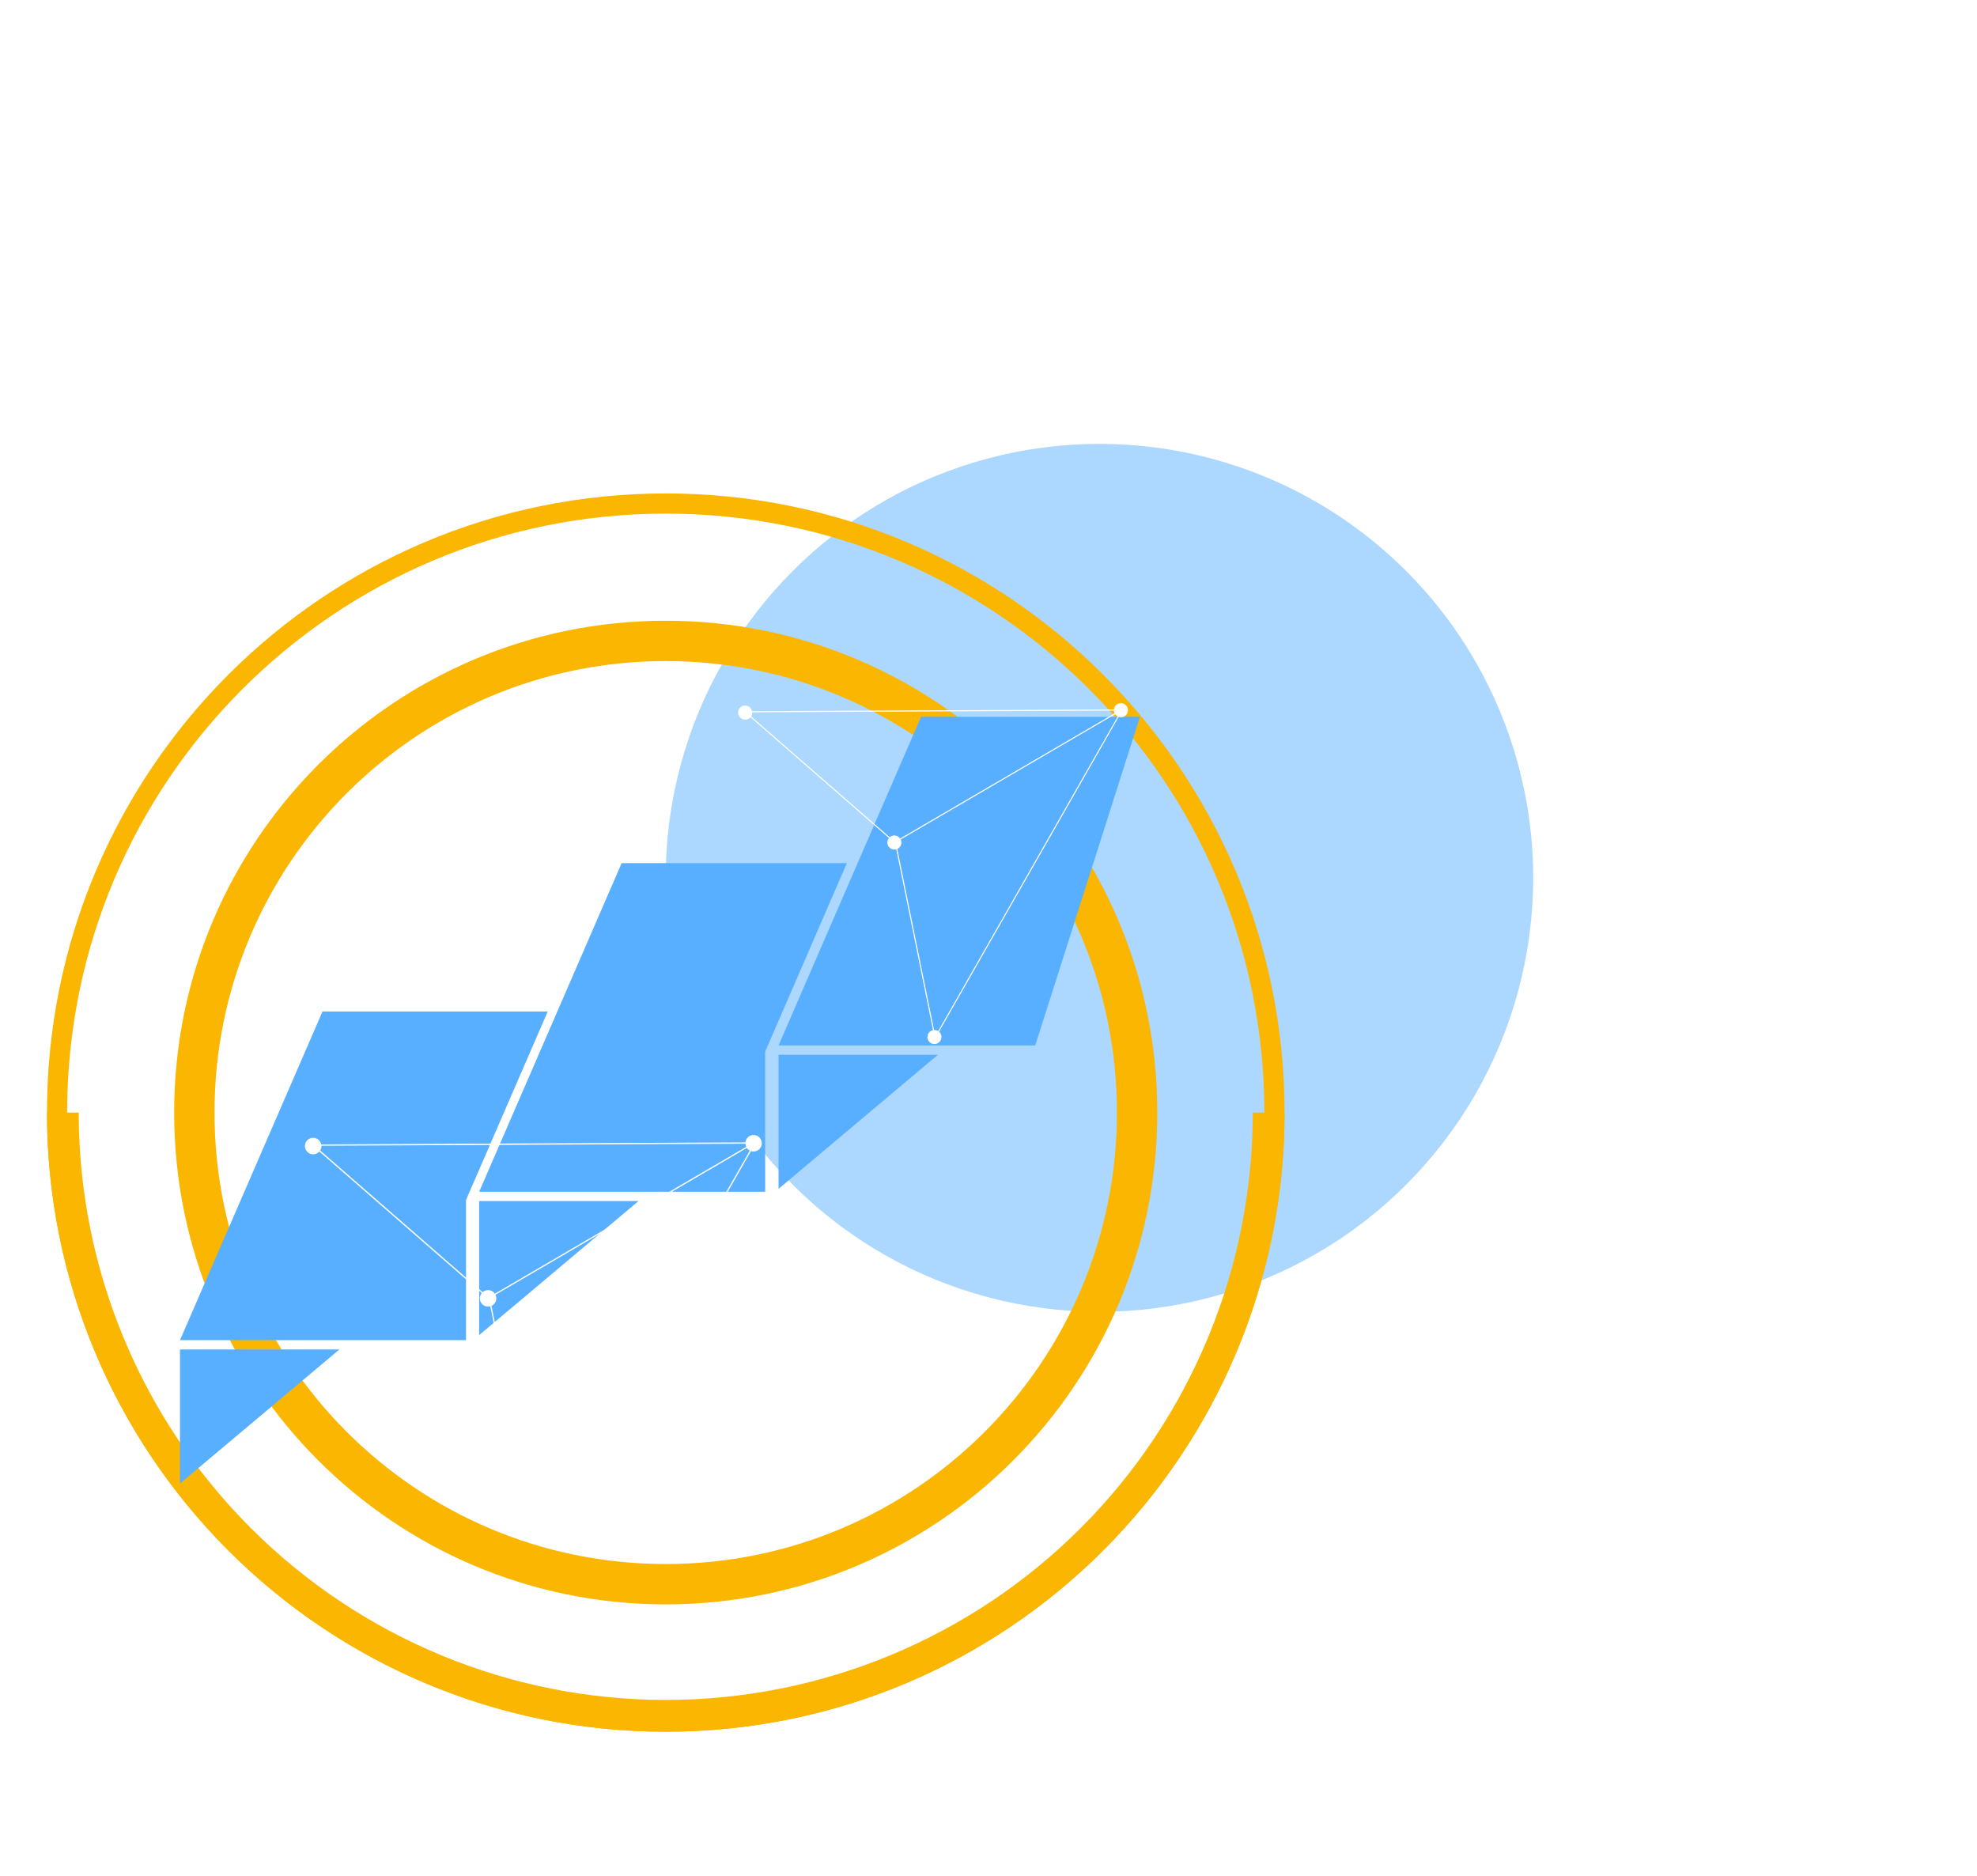
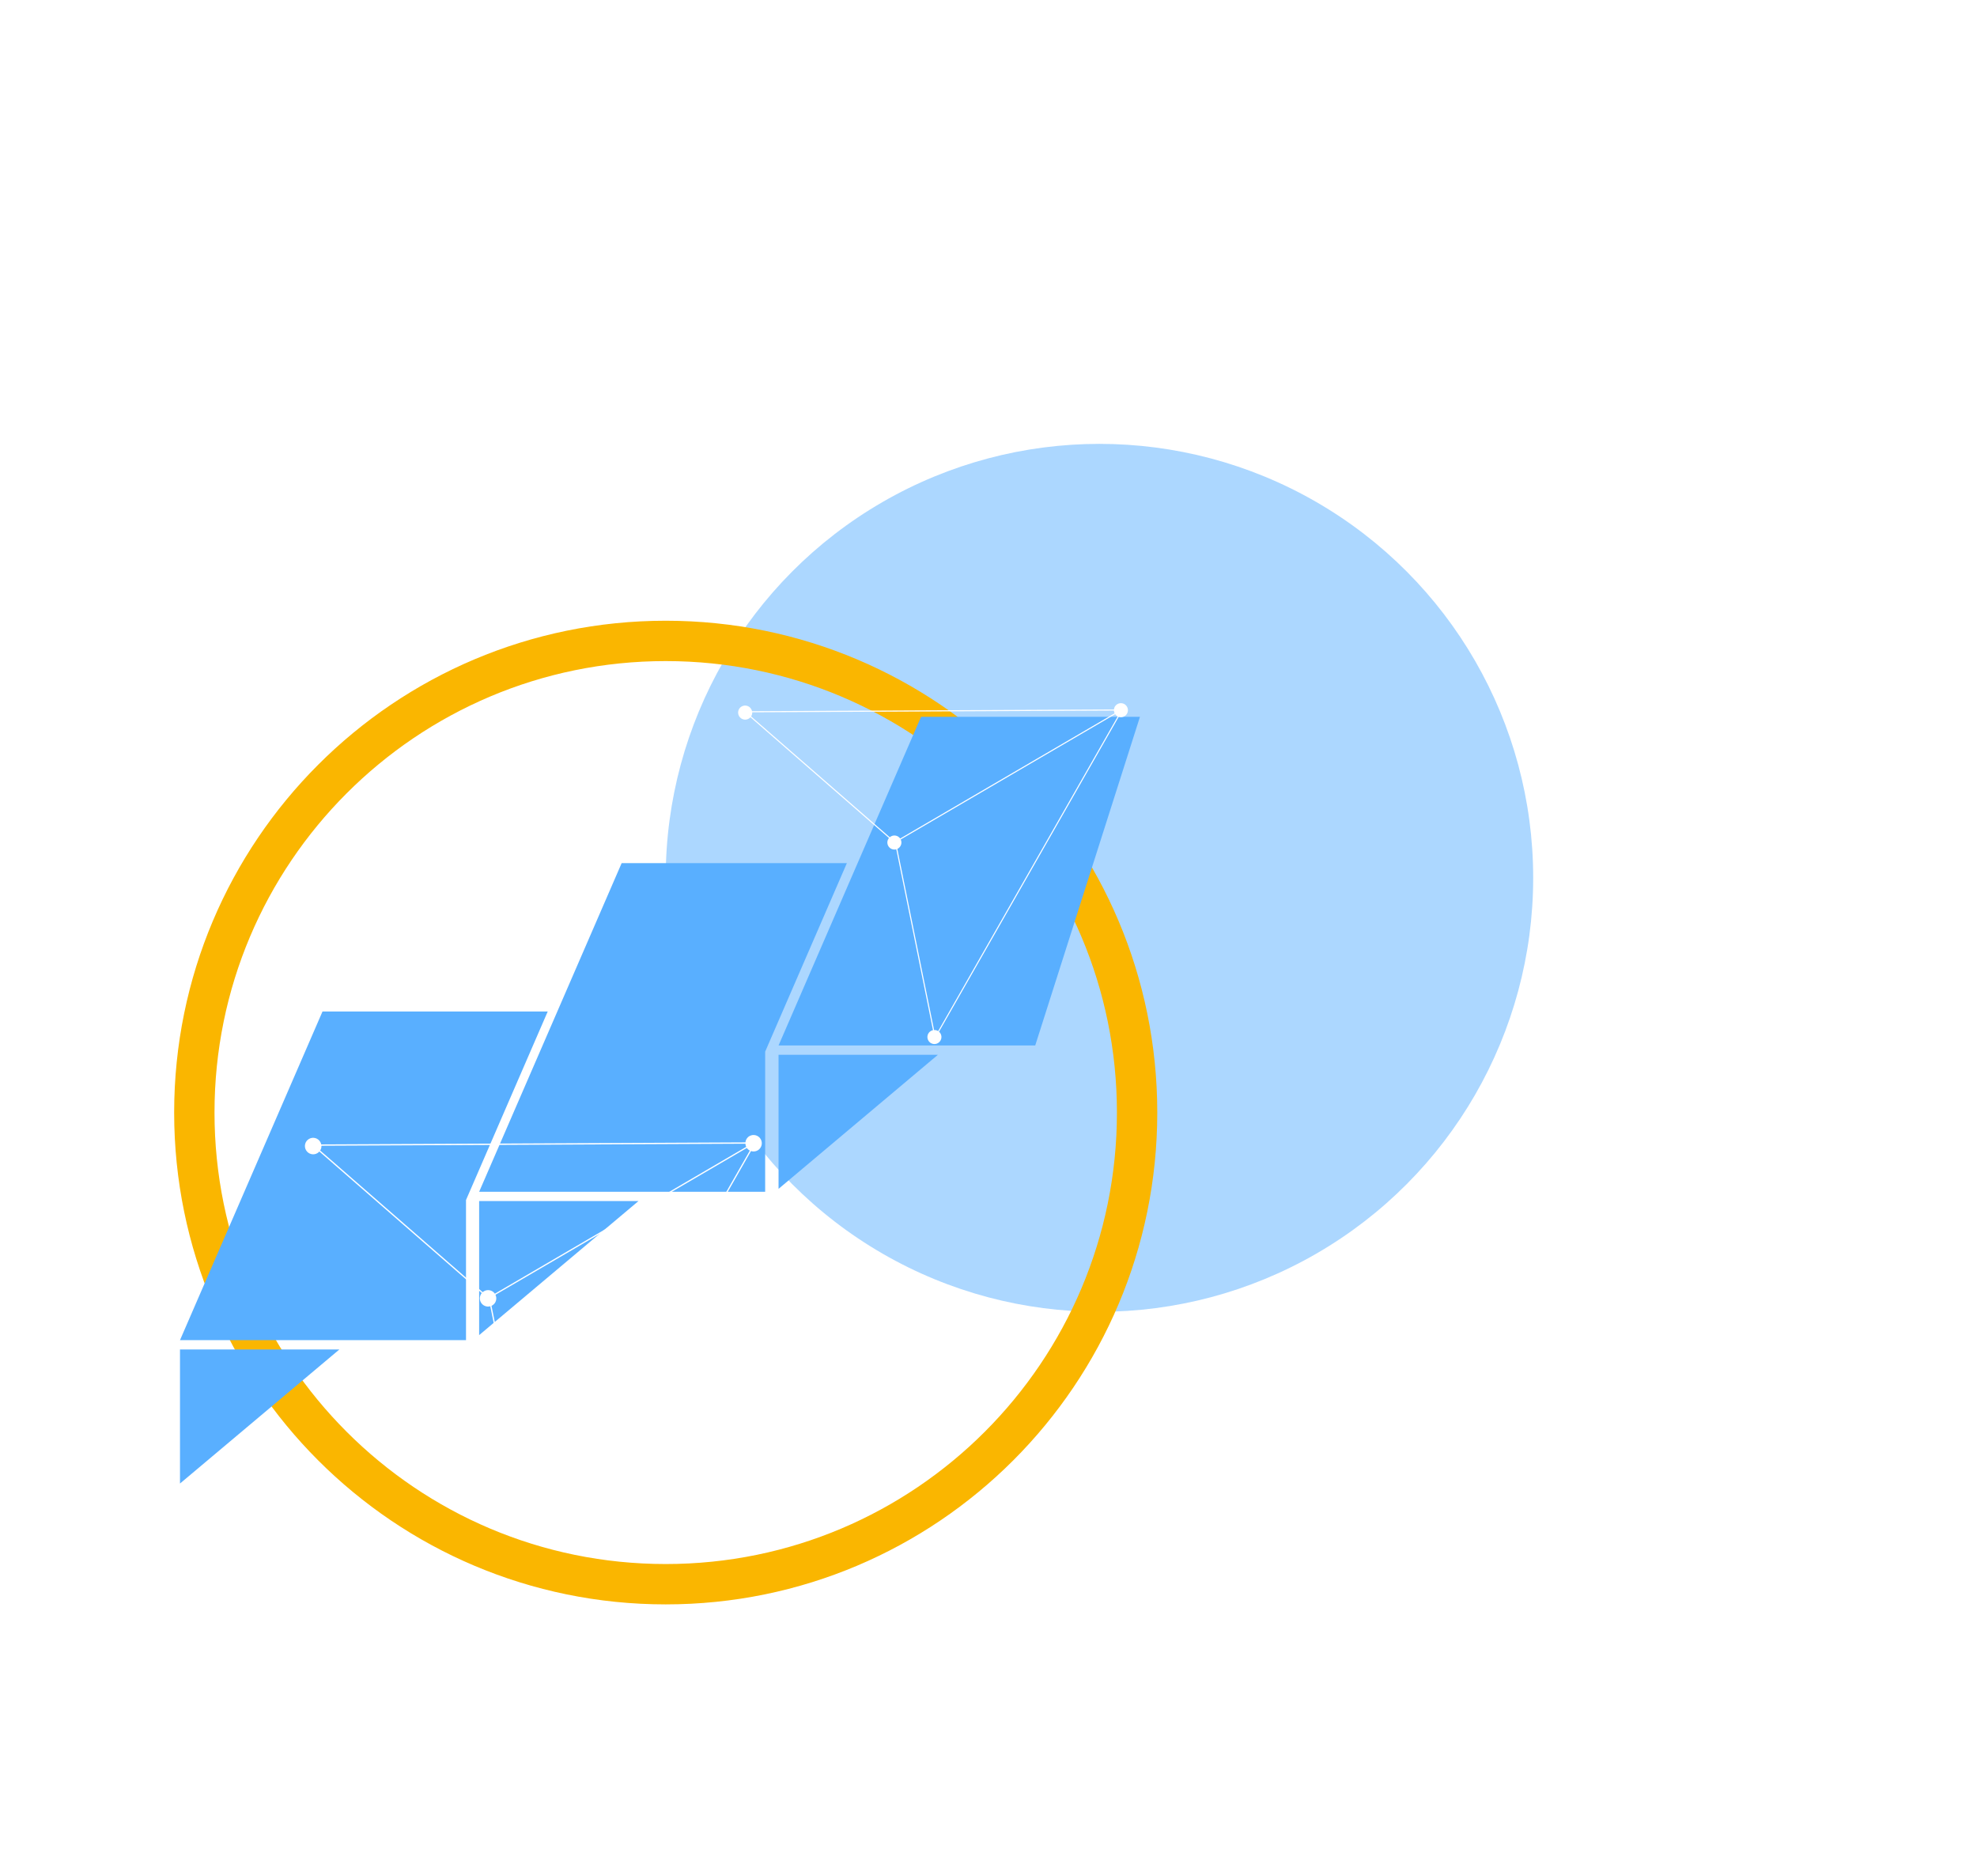
<svg xmlns="http://www.w3.org/2000/svg" width="98" height="93" viewBox="0 0 98 93" fill="none">
  <rect width="76" height="76" transform="translate(0 17)" fill="white" />
  <g opacity="0.5" filter="url(#filter0_f_1658_9741)">
    <ellipse cx="54.5" cy="43.509" rx="21.5" ry="21.509" fill="#59AFFF" />
  </g>
-   <path d="M33.001 24.957C49.665 24.957 63.175 38.472 63.175 55.144C63.175 71.816 49.665 85.331 33.001 85.331C16.337 85.331 2.828 71.815 2.828 55.144C2.828 38.472 16.337 24.957 33.001 24.957Z" stroke="#FAB600" />
-   <path d="M63.675 55.144C63.675 63.282 60.443 71.088 54.691 76.843C48.938 82.598 41.136 85.831 33.002 85.831C24.866 85.831 17.064 82.598 11.312 76.843C5.56 71.088 2.328 63.282 2.328 55.144H3.902C3.902 62.865 6.968 70.27 12.425 75.729C17.882 81.189 25.284 84.256 33.002 84.256C40.719 84.256 48.121 81.189 53.578 75.729C59.035 70.27 62.101 62.865 62.101 55.144H63.675Z" fill="#FAB600" />
-   <path d="M32.999 31.766C45.904 31.766 56.366 42.231 56.366 55.143C56.366 68.054 45.904 78.52 32.999 78.52C20.095 78.52 9.633 68.054 9.633 55.143C9.633 42.231 20.095 31.766 32.999 31.766Z" stroke="#FAB600" stroke-width="2" />
+   <path d="M32.999 31.766C45.904 31.766 56.366 42.231 56.366 55.143C56.366 68.054 45.904 78.52 32.999 78.52C20.095 78.52 9.633 68.054 9.633 55.143C9.633 42.231 20.095 31.766 32.999 31.766" stroke="#FAB600" stroke-width="2" />
  <path d="M23.1 66.424H8.922L15.987 50.133H27.151L23.1 59.479V66.424ZM8.922 73.53L16.822 66.886H8.922V73.53ZM37.929 52.125L41.98 42.779H30.816L23.751 59.07H37.929V52.125ZM23.751 66.174L31.651 59.529H23.751V66.174ZM56.508 35.527H45.657L38.593 51.818H51.316L56.508 35.527ZM38.593 58.924L46.492 52.28H38.593V58.924Z" fill="#59AFFF" />
  <path d="M15.172 57.011C15.286 57.205 15.536 57.271 15.73 57.157C15.769 57.135 15.802 57.106 15.83 57.074L23.881 64.09C23.774 64.219 23.752 64.404 23.841 64.557C23.937 64.721 24.129 64.793 24.304 64.744L26.436 75.252C26.395 75.261 26.353 75.276 26.314 75.298C26.12 75.412 26.054 75.662 26.168 75.857C26.281 76.051 26.531 76.117 26.726 76.003C26.92 75.89 26.986 75.639 26.873 75.445C26.849 75.405 26.82 75.37 26.787 75.342L37.227 57.052C37.334 57.087 37.455 57.078 37.561 57.017C37.755 56.903 37.821 56.653 37.707 56.458C37.593 56.263 37.343 56.198 37.148 56.311C37.031 56.379 36.962 56.497 36.949 56.621L15.923 56.722C15.914 56.678 15.899 56.636 15.875 56.597C15.761 56.402 15.512 56.336 15.317 56.45C15.122 56.563 15.057 56.813 15.17 57.008L15.172 57.011ZM26.738 75.306C26.667 75.262 26.584 75.24 26.5 75.244L24.364 64.723C24.377 64.717 24.389 64.711 24.4 64.704C24.585 64.596 24.653 64.364 24.561 64.174L37.02 56.898C37.06 56.955 37.111 56.999 37.169 57.029L26.737 75.306L26.738 75.306ZM36.949 56.686C36.952 56.74 36.965 56.793 36.99 56.844L24.531 64.12C24.411 63.946 24.175 63.891 23.99 63.999C23.967 64.013 23.945 64.028 23.926 64.045L15.87 57.024C15.915 56.953 15.938 56.87 15.934 56.787L36.95 56.687L36.949 56.686Z" fill="white" />
  <path d="M36.637 35.496C36.734 35.662 36.948 35.718 37.113 35.621C37.146 35.602 37.175 35.578 37.199 35.55L44.067 41.536C43.976 41.646 43.958 41.804 44.034 41.934C44.115 42.074 44.279 42.136 44.429 42.094L46.248 51.059C46.212 51.067 46.177 51.079 46.144 51.099C45.978 51.196 45.922 51.409 46.019 51.575C46.115 51.741 46.329 51.797 46.495 51.7C46.66 51.603 46.717 51.39 46.62 51.223C46.6 51.19 46.575 51.16 46.547 51.136L55.454 35.531C55.545 35.561 55.649 35.554 55.739 35.501C55.905 35.404 55.961 35.191 55.864 35.025C55.767 34.858 55.554 34.803 55.387 34.899C55.287 34.957 55.228 35.058 55.217 35.164L37.278 35.249C37.27 35.212 37.257 35.176 37.237 35.143C37.14 34.976 36.927 34.921 36.761 35.017C36.595 35.114 36.539 35.328 36.636 35.493L36.637 35.496ZM46.505 51.105C46.444 51.068 46.374 51.049 46.302 51.053L44.48 42.076C44.49 42.071 44.501 42.066 44.51 42.06C44.669 41.968 44.727 41.769 44.648 41.608L55.278 35.4C55.311 35.448 55.355 35.486 55.405 35.512L46.505 51.105L46.505 51.105ZM55.217 35.219C55.219 35.265 55.231 35.31 55.252 35.354L44.622 41.561C44.52 41.413 44.319 41.366 44.161 41.458C44.141 41.47 44.123 41.483 44.106 41.498L37.233 35.508C37.271 35.447 37.291 35.376 37.288 35.305L55.218 35.22L55.217 35.219Z" fill="white" />
  <defs>
    <filter id="filter0_f_1658_9741" x="11" y="0" width="87" height="87.019" filterUnits="userSpaceOnUse" color-interpolation-filters="sRGB">
      <feFlood flood-opacity="0" result="BackgroundImageFix" />
      <feBlend mode="normal" in="SourceGraphic" in2="BackgroundImageFix" result="shape" />
      <feGaussianBlur stdDeviation="11" result="effect1_foregroundBlur_1658_9741" />
    </filter>
  </defs>
</svg>